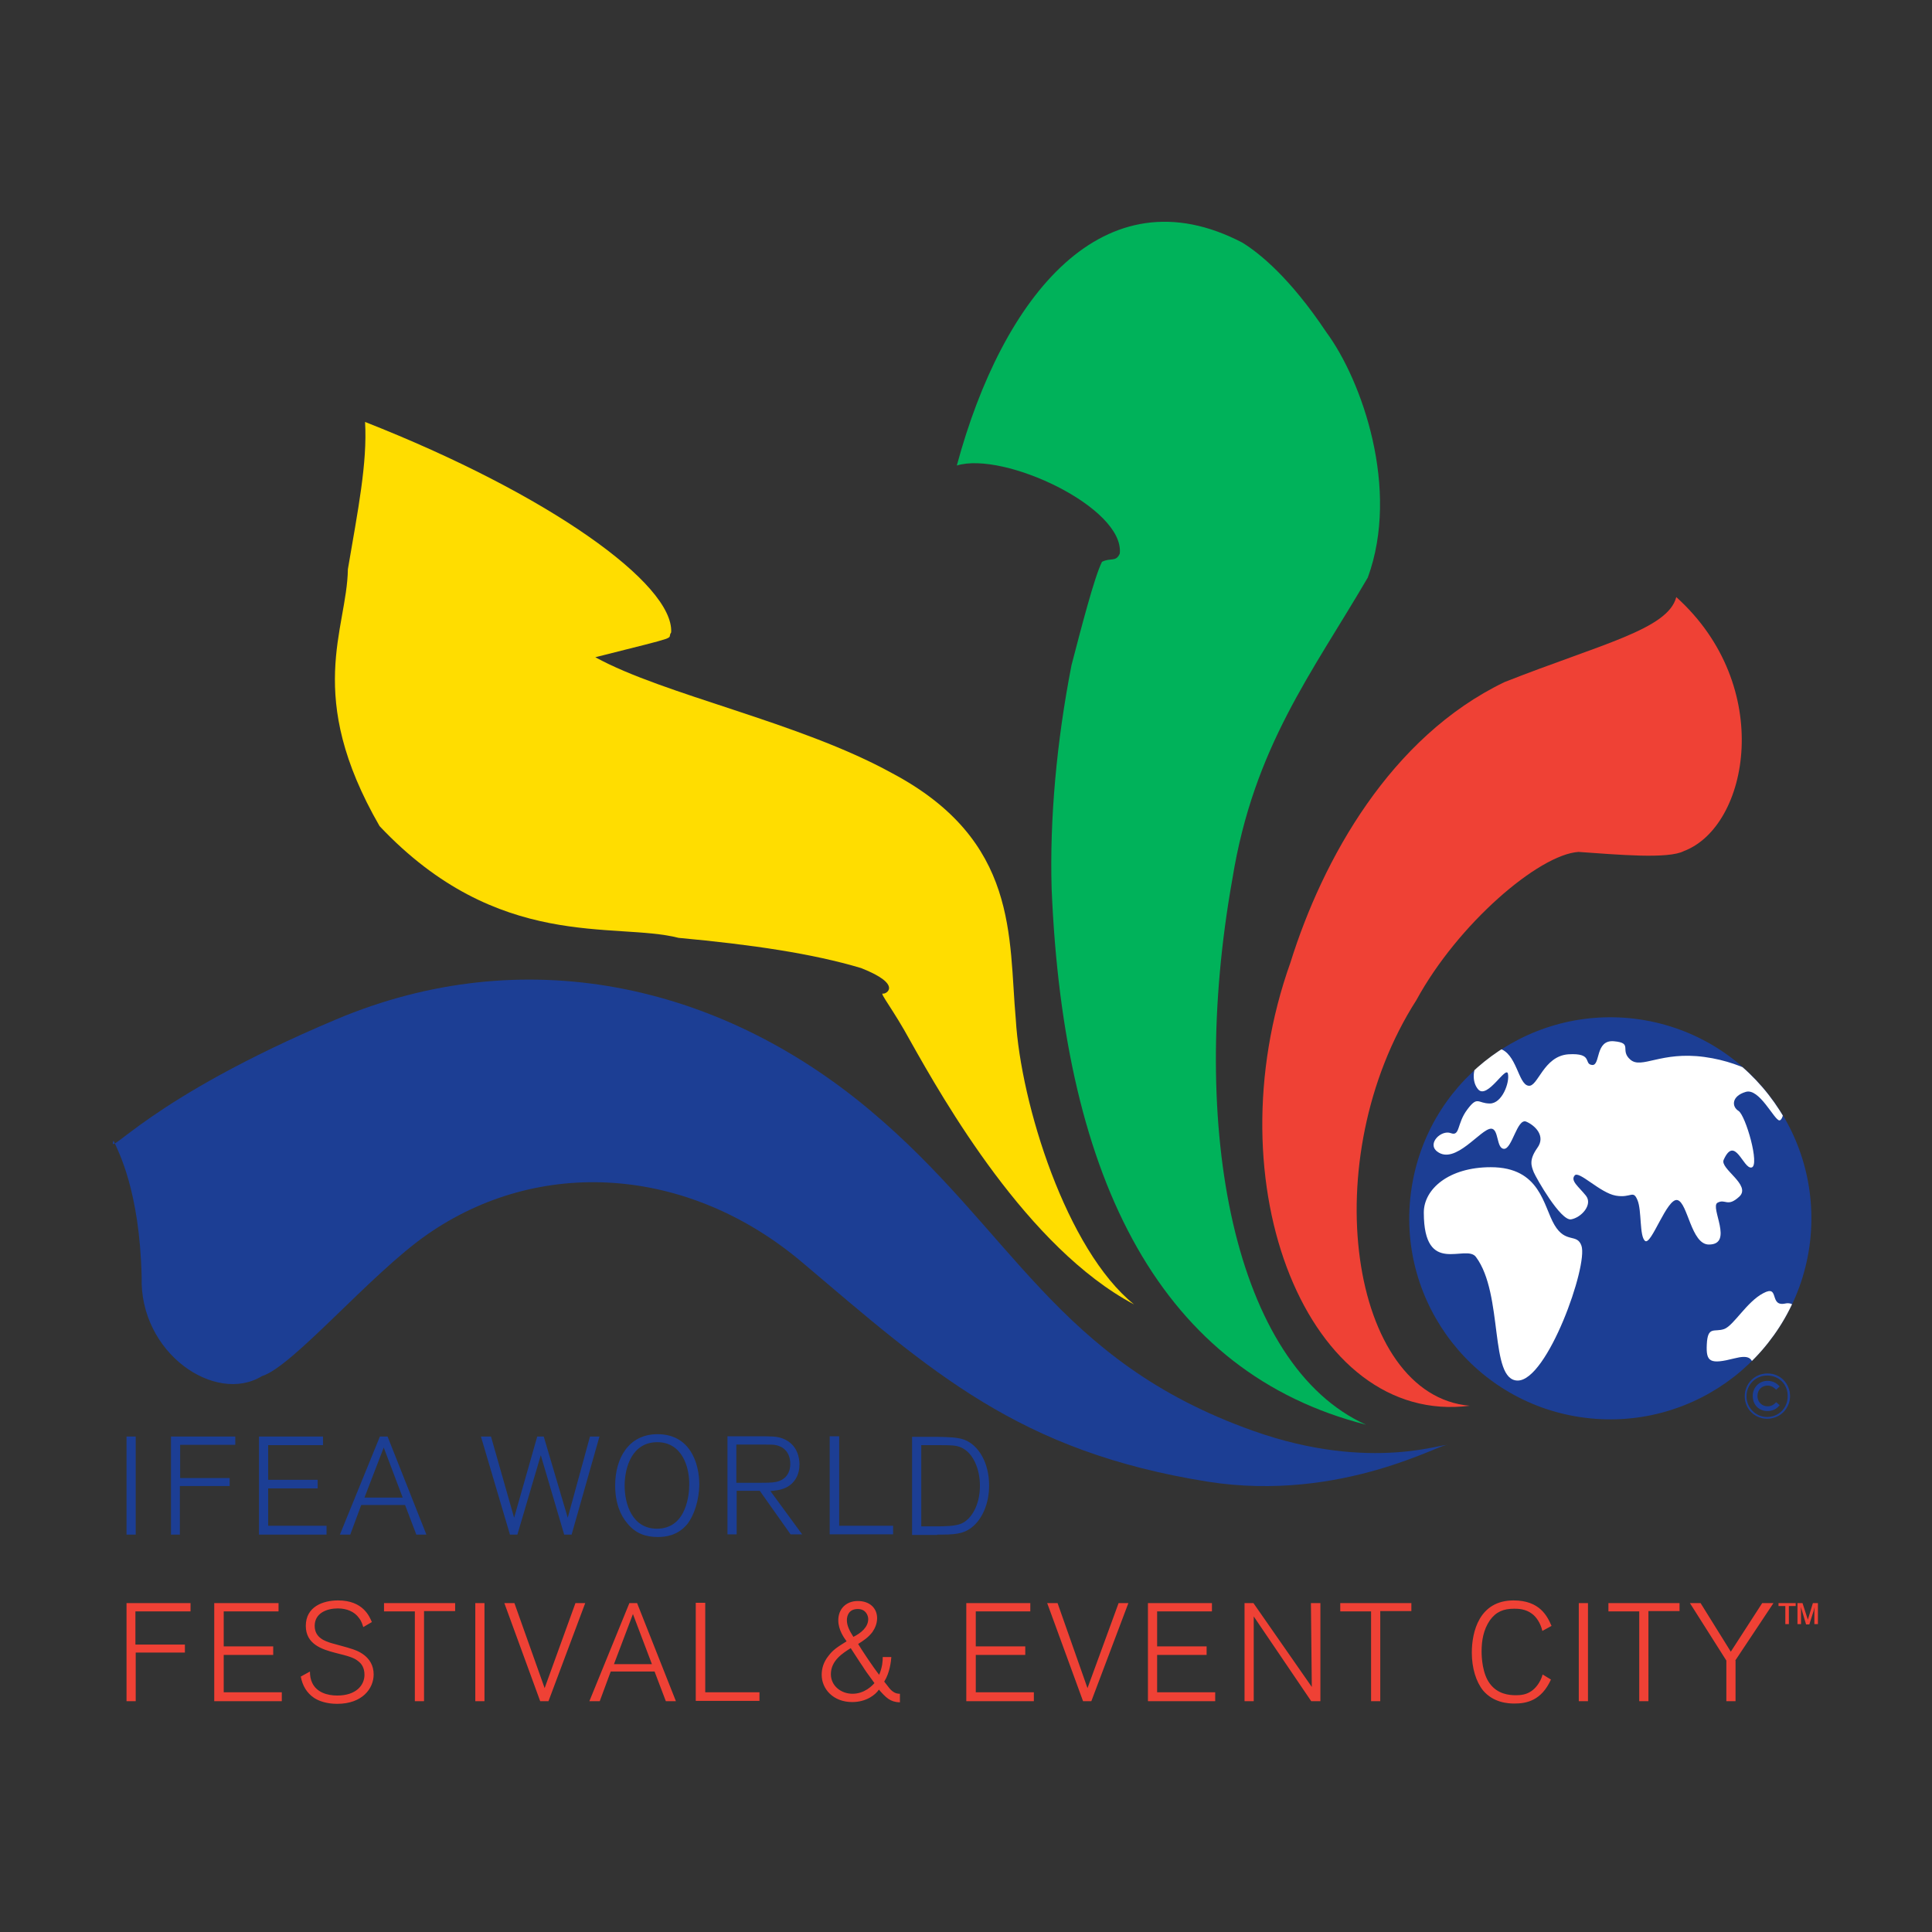
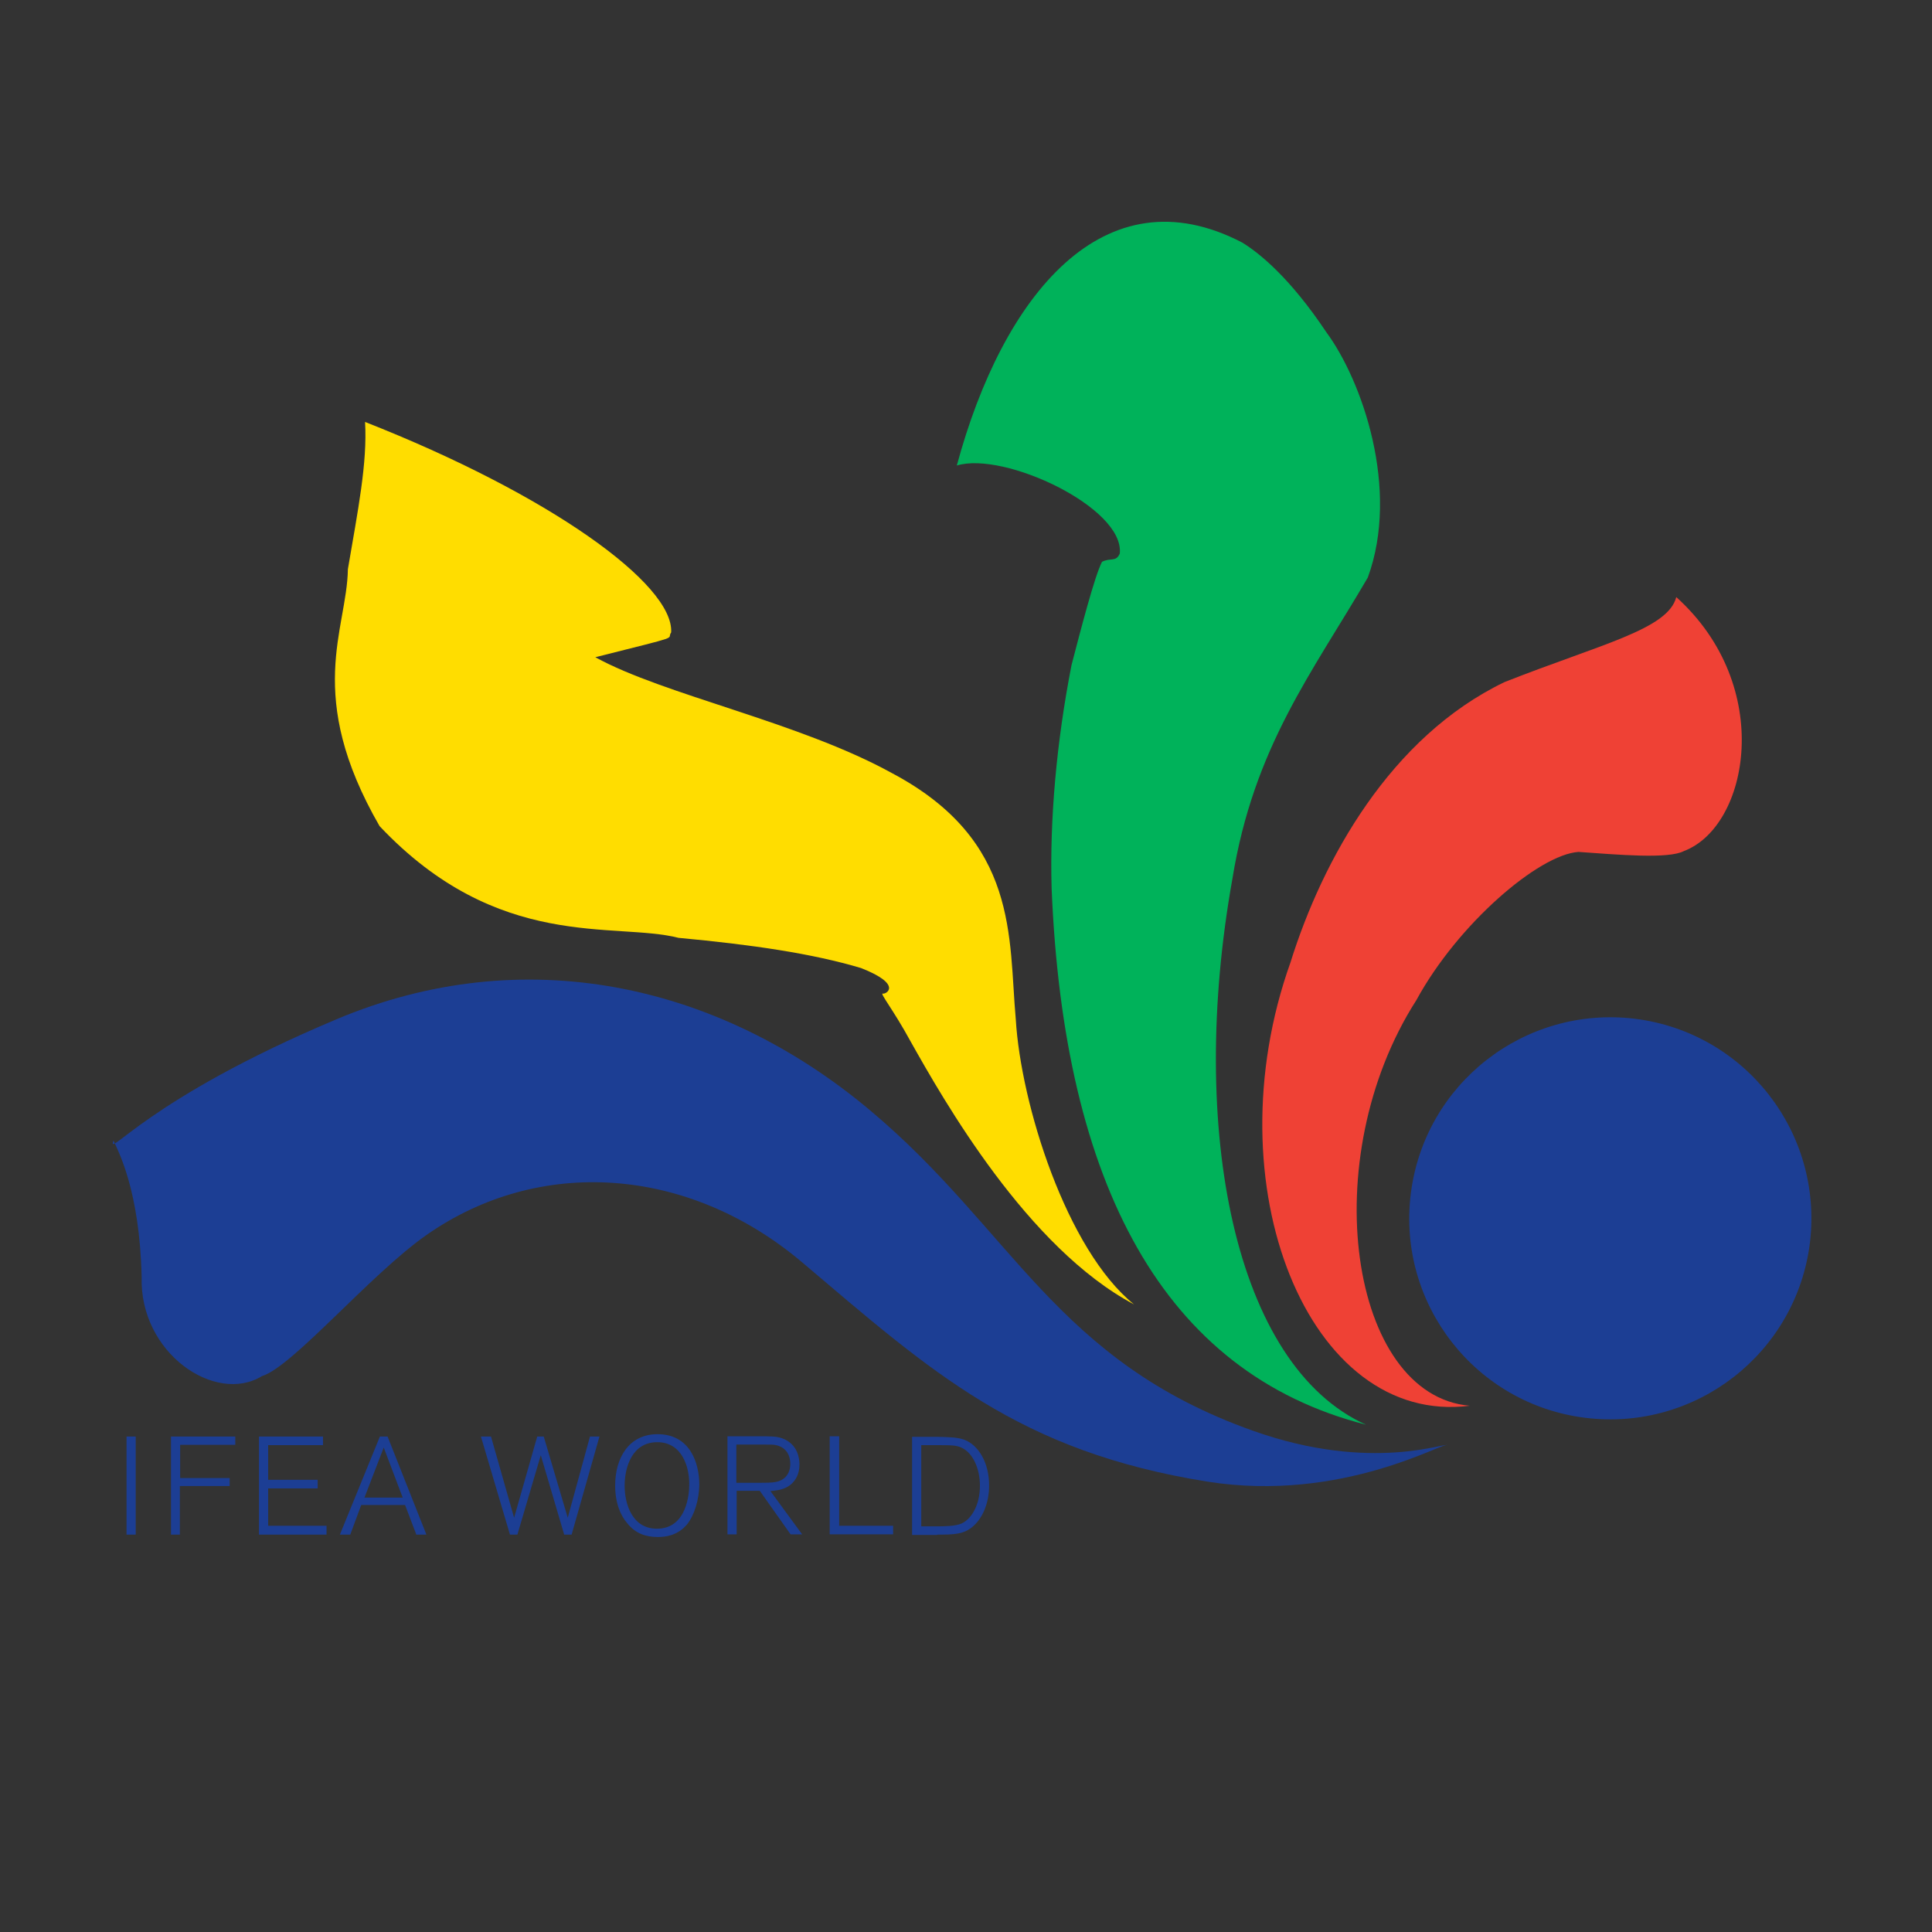
<svg xmlns="http://www.w3.org/2000/svg" xmlns:xlink="http://www.w3.org/1999/xlink" version="1.1" id="layer" x="0px" y="0px" viewBox="0 0 652 652" style="enable-background:new 0 0 652 652;" xml:space="preserve">
  <rect x="0" y="0" width="652" height="652" fill="#333333" stroke="none" />
  <style type="text/css">
	.st0{fill:#1C3E94;}
	.st1{fill:#EF4135;}
	.st2{fill:#00B25A;}
	.st3{fill:#FFDD00;}
	.st4{clip-path:url(#SVGID_2_);fill:#FFFFFF;}
</style>
  <g>
-     <path class="st0" d="M602.8,475.4c-1.2,1.9-3.6,3.4-6.4,3.4c-4,0-7.6-3.1-7.6-7.6c0-4.3,3.4-7.7,7.7-7.7c4.3,0,7.6,3.4,7.6,7.7   C604.1,472.7,603.6,474.2,602.8,475.4 M596.4,464.2c-3.9,0-7,3.1-7,7c0,3.8,3,7,7,7c3.6,0,6.9-2.8,6.9-7   C603.4,467.4,600.5,464.2,596.4,464.2 M600.6,474.2c-0.5,0.6-1.7,2-4.1,2c-2.9,0-5-2.1-5-5.1c0-2.8,2.1-5.1,5-5.1   c2.4,0,3.6,1.4,4.1,1.9l-1.2,1.1c-0.5-0.5-1.4-1.4-2.9-1.4c-1.9,0-3.4,1.4-3.4,3.5c0,2.2,1.7,3.5,3.4,3.5c1.6,0,2.4-0.9,2.9-1.4   L600.6,474.2z" />
-     <path class="st1" d="M603.7,548.1h-1.2V542h-2.3v-1h5.8v1h-2.3V548.1z M613.5,548.1h-1.2l0-4.4l0.1-1.4l-0.3,1.2l-1.5,4.7h-1.1   l-1.4-4.7l-0.4-1.2l0.1,1.4l0,4.4h-1.2v-7.1h1.7l1.8,5.6l1.7-5.6h1.7V548.1z" />
    <path class="st1" d="M565.7,201.5c33.4,30.1,24.5,77.4,2.6,85.7c-5.3,2.8-22.5,1.2-35.6,0.3c-13.4,0.9-40.7,24.3-54.7,50   C443.6,391.2,455.6,471,496,474.4c-54.4,7-87.3-74.5-60.5-149.6c10.9-34.9,33.8-76.1,72.2-94.6   C540.4,217.3,562.9,212.4,565.7,201.5" />
    <path class="st2" d="M322.9,157.1c15.5-57.4,49.7-99.6,96.4-75.2c5.8,3.6,16,11.8,28.3,30.2c12.1,16.4,24.9,53,14,82.8   c-18.8,32.2-38.5,57.2-45.7,101.7c-15.1,84.5,0.7,164.2,45.1,184.2c-68.6-17.5-102-81.5-106.1-180.9c-0.7-23.5,1.7-49.8,6.7-75.4   c3.1-11.9,7.8-30.1,10.3-34.9c2.9-1.5,4.7,0.2,6-2.8C379.5,171.3,338.8,152.2,322.9,157.1" />
    <path class="st3" d="M123.2,142.4c62.1,24.4,104.2,54.7,103.3,71c-1.8,2.6,5,0.7-25.6,8.4c23.3,12.8,68.7,21.8,100.1,39.1   c43,22.8,39.3,55.5,41.8,83.1c1.7,28.6,17.1,77.8,39.9,96.2c-36-19.1-64.2-68.8-75.6-89.1c-5.5-10.1-10.2-15.9-9.2-15.8   c0.9,0.4,7.2-2.9-7.3-8.6c-16.4-4.9-36.8-7.9-61.6-10.2c-21.5-5.5-60.8,4.8-100.9-37.7c-25.5-44.2-11-66.3-10.7-86.7   C120.8,172.1,124,156.3,123.2,142.4" />
    <path class="st0" d="M488.3,487.8c0-1.9-35,19.5-80.9,12.2c-63.6-10.2-92.8-36.8-136.7-74c-38.7-32.7-89-35.7-126.8-9.2   c-19,13.3-45.2,44.5-55.5,47.6c-15.6,9.6-41.4-7.6-40.6-33.6c-0.7-29.1-7.9-42.3-9.5-45.9c-2.3,6.4,11.3-14,75.2-40.9   c62.9-26.5,128.7-12.4,180,30.6c48.4,40.5,62.6,84.6,129.5,108.3C463.3,497.2,488.7,486.3,488.3,487.8" />
    <path class="st0" d="M476.1,402.9c4.6-37.2,38.4-63.6,75.6-59.1c37.2,4.6,63.6,38.4,59.1,75.6c-4.6,37.2-38.4,63.6-75.6,59.1   S471.5,440.1,476.1,402.9" />
  </g>
  <g>
    <defs>
-       <path id="SVGID_1_" d="M476.1,402.9c-4.6,37.2,21.9,71.1,59,75.6c37.2,4.6,71.1-21.9,75.6-59c4.6-37.2-21.9-71.1-59-75.6    c-2.8-0.3-5.6-0.6-8.4-0.6C509.6,343.3,480.3,368.5,476.1,402.9" />
-     </defs>
+       </defs>
    <clipPath id="SVGID_2_">
      <use xlink:href="#SVGID_1_" style="overflow:visible;" />
    </clipPath>
    <path class="st4" d="M480.5,409.2c0,21.8,14.2,10.4,17.6,15c9.4,12.6,4.4,41.7,14.1,41.7c10,0,23.8-38.8,21.5-45.5   c-1.5-4.3-5.3-0.6-9.1-7c-3.8-6.4-4.7-19.5-21.5-19.5C488.9,393.9,480.5,401.3,480.5,409.2" />
    <path class="st4" d="M505.8,353.8c-6.1-1.5-11.1,9.2-6.9,13.9c3.1,3.3,9.4-8.3,10-5.3c0.6,3-2,10-6.1,10c-4.1,0-4.1-2.7-7.6,2   c-3.6,4.7-2.4,9.2-5.6,8c-3.2-1.2-8.1,3.5-4.6,6.2c6.1,4.7,14.7-7.7,18.2-7.7c2.7,0,1.7,6.8,4.4,6.8c2.7,0,4.4-10.3,7.4-9.2   c2.9,1.2,6.8,4.8,3.8,8.9c-2.9,4.1-2,6.1-1.2,8.2c0.9,2.1,9.1,16.5,12.6,15.9c3.5-0.6,7.4-5,5-8c-2.4-3-5.3-5-3.8-6.8   c1.4-1.8,8.6,5.9,13.9,6.8c5.2,0.9,5.8-2.1,7.3,1.5c1.5,3.5,0.6,12.3,2.6,13.8c2.1,1.5,7.4-14.7,10.9-13.8c3.5,0.9,4.6,15,10.6,15   c8.5,0,0.3-12.6,2.9-14.1c2.7-1.5,3.3,1.7,7.4-2.1c4.1-3.9-6.7-9.4-5.3-12.4c3.8-8.5,6.6,3.2,9.4,2.6c2.9-0.6-2-17.6-4.4-19.1   c-2.4-1.5-2.3-5,2.4-6.4c4.6-1.5,9.7,9.6,11.4,9.6c1.8,0,2.4-9,0.3-10.5c-2-1.5-10.9-8.9-25.6-10.9c-14.7-2-21.2,4.2-25,0.9   c-3.7-3.2,1-5.6-5.5-6.2c-6.5-0.6-4.5,8.3-7.4,8c-3-0.3,0.5-4.1-8-3.6c-8.5,0.6-10.3,11.2-13.5,10.6   C512.3,365.9,511.9,355.3,505.8,353.8" />
    <path class="st4" d="M602.5,439.9c-5.6,1.2-1.8-6.5-7.4-3.5c-5.6,2.9-10,10.9-13.2,12.1c-3.3,1.2-5.6-1.2-5.9,5.2   c-0.3,6,1.1,6.8,9.4,4.7c9.5-2.4,2.9,5,12.9,5.9c10,0.9,7.7-6.3,9.4-10.6C609.4,449.4,608,438.7,602.5,439.9" />
  </g>
  <path class="st0" d="M310.9,487.7h5.8c4.1,0,5.9,0,7.7,0.8c4,1.8,6.3,7.2,6.3,12.9c0,6.6-2.9,11.2-6.1,12.7c-2.2,1-6,1-8.7,1h-5  V487.7z M316.3,517.9c5.6,0,8.6-0.1,11.6-2.4c3.6-2.8,5.9-8.1,5.9-14.2c0-7.7-3.6-13.6-8.3-15.4c-2.4-0.9-5.4-0.9-8.9-1h-8.8v33.1  H316.3z M301.4,514.9h-18.2v-30.2H280v33.1h21.4V514.9z M248.6,487.5h7.8c4.2,0,4.6,0,5.5,0.2c3.2,0.7,4.8,3.1,4.8,6.4  c0,2.6-1.3,5.3-4.8,6c-1.4,0.3-3.4,0.3-5.6,0.3h-7.8V487.5z M260,503.2c1.8-0.2,4.9-0.3,7.3-2.6c1-1,2.5-2.9,2.5-6.4  c0-1.7-0.4-6.8-5.8-8.8c-2.1-0.7-3.5-0.7-9.3-0.7h-9.2v33.1h3.1v-14.7h7.8l10.4,14.7h3.9L260,503.2z M232.6,501.1  c0,2.7-0.7,14.8-10.9,14.8c-8.4,0-10.9-8.4-10.9-14.5c0-6.4,2.6-14.7,11-14.7C230.2,486.7,232.7,495.1,232.6,501.1 M236,501.1  c0-7.5-3.2-17.1-14.1-17.1c-9.8,0-14.3,8.2-14.3,17.3c0,5.9,1.8,10.2,4.2,12.9c2.7,3.3,6.1,4.5,10.2,4.5c2.7,0,6.7-0.5,9.9-4.3  C234.4,511.2,235.9,506.1,236,501.1 M202.3,484.8h-3.2l-7.5,27.4l-8.1-27.4h-2.2l-7.8,27.4l-7.8-27.4h-3.4l9.8,33.1h2.5l7.9-26.8  l7.9,26.8h2.5L202.3,484.8z M123,505.4l6.5-16.9l6.4,16.9H123z M130.8,484.8h-2.6l-13.5,33.1h3.5l3.7-10h14.8l3.8,10h3.4  L130.8,484.8z M110.2,514.9H90.5v-12.6h16.7v-2.9H90.5v-11.7H109v-2.9H87.4v33.1h22.8V514.9z M60.8,501.5h16.7v-2.7H60.8v-11.2h18.6  v-2.8H57.7v33.1h3V501.5z M45.8,484.8h-3.1v33.1h3.1V484.8z" />
-   <path class="st1" d="M585.6,560.4l12.9-19.4h-3.8l-10.6,16.4L573.9,541h-3.6l12.3,19.4v13.7h3.1V560.4z M556.3,543.7h10.5V541h-24  v2.8h10.4v30.3h3.1V543.7z M535.9,541h-3.1v33.1h3.1V541z M520.6,565.1c-0.8,2.9-2.6,4.8-3.8,5.6c-1.7,1.2-3.6,1.4-5.2,1.4  c-2.4,0-6.2-0.4-8.8-3.9c-2.5-3.3-2.8-8.7-2.8-10.9c0-3.6,0.6-7.3,2.8-10.5c2.1-2.9,4.6-3.9,8.2-3.9c1.1,0,3.8,0,6,1.7  c1.4,1,2.9,3.1,3.5,5.8l3.1-1.7c-1.4-3.2-3.9-8.6-12.8-8.6c-11.6,0-14.1,10.6-14.1,17.6c0,5.2,1.4,9.8,3.8,12.8  c3.5,4.1,8.3,4.4,10.6,4.4c4.1,0,9.1-1,12.3-8.1L520.6,565.1z M465.9,543.7h10.4V541h-24v2.8h10.4v30.3h3.1V543.7z M445.5,541h-3.1  l0.3,28.3L423,541H420v33.1h3.1v-28.6l19.4,28.6h3.1V541z M410.1,571.1h-19.6v-12.6h16.7v-2.9h-16.7v-11.8H409V541h-21.6v33.1h22.7  V571.1z M380.8,541h-3.3L367,569.7L356.9,541h-3.5l12.1,33.1h2.8L380.8,541z M348.9,571.1h-19.6v-12.6H346v-2.9h-16.7v-11.8h18.4  V541h-21.6v33.1h22.8V571.1z M288,552.4c-1.3-2-2.2-3.8-2.2-5.6c0-1.6,0.7-3.8,3.7-3.8c2.7,0,3.5,2.2,3.5,3.4  C293,549.1,290.6,551.1,288,552.4 M295.1,568c-0.7,0.8-3.3,3.6-7.4,3.6c-3.9,0-7.3-2.7-7.3-6.6c0-4.6,4-7.1,6.7-8.8  c0.6,0.9,3.4,5.3,4,6.1C292.1,563.9,292.4,564.3,295.1,568 M303.7,571.6c-0.5,0-1.5,0-2.7-1c-0.6-0.5-0.8-0.8-2.6-3.1  c1.9-3,2.3-6.9,2.4-8.3h-2.9c0,1.4-0.1,3.3-1.2,6c-2-2.5-5.9-8.4-7.1-10.4c1.9-1.2,3.4-2.2,4.8-4c0.9-1.3,1.6-2.9,1.6-4.7  c0-3.4-2.5-5.8-6.5-5.8c-4,0-6.6,2.7-6.6,6.5c0,3.3,2,6,2.8,7.1c-3.2,2-4.6,2.9-6.1,4.9c-1.7,2.1-2.3,4.3-2.3,6.4  c0,4.8,3.9,9.2,10.3,9.2c4.8,0,7.9-2.5,9-4.2c2.4,2.7,3.8,4.2,7.1,4.3V571.6z M256.2,571.1H238v-30.2h-3.2v33.1h21.5V571.1z   M207.2,561.6l6.4-16.9l6.4,16.9H207.2z M215,541h-2.6l-13.5,33.1h3.5l3.7-10h14.8l3.8,10h3.4L215,541z M197.5,541h-3.3l-10.4,28.7  L173.6,541h-3.4l12.1,33.1h2.8L197.5,541z M163.5,541h-3.1v33.1h3.1V541z M143.1,543.7h10.5V541h-24v2.8H140v30.3h3.1V543.7z   M125.5,547.4c-0.8-1.8-2.9-7.3-11.4-7.3c-5.1,0-10.9,2.1-10.9,8.6c0,6.1,5.3,7.9,10,9.1c4.4,1.1,6.3,1.6,7.8,2.9c0.9,0.7,2,2,2,4.5  c0,3.5-2.8,7-9.2,7c-3.4,0-6.9-1.1-8.4-4.2c-0.6-1.2-0.8-2.5-0.8-3.9l-3.1,1.7c0.6,3.1,2,5.5,4.5,7.2c1.7,1.1,4.3,2,7.8,2  c8.5,0,12.3-5.2,12.3-9.9c0-6.3-5.9-8.2-7.6-8.7c-1-0.4-5.8-1.6-6.7-1.9c-1.9-0.6-5.6-1.7-5.6-5.8c0-4.4,4.2-5.9,7.8-5.9  c2.9,0,5.6,1,7.2,3.3c0.8,1,1.1,2.1,1.4,3L125.5,547.4z M95.1,571.1H75.5v-12.6h16.7v-2.9H75.5v-11.8H94V541H72.3v33.1h22.8V571.1z   M45.7,557.7h16.7v-2.7H45.7v-11.2h18.6V541H42.7v33.1h3.1V557.7z" />
</svg>